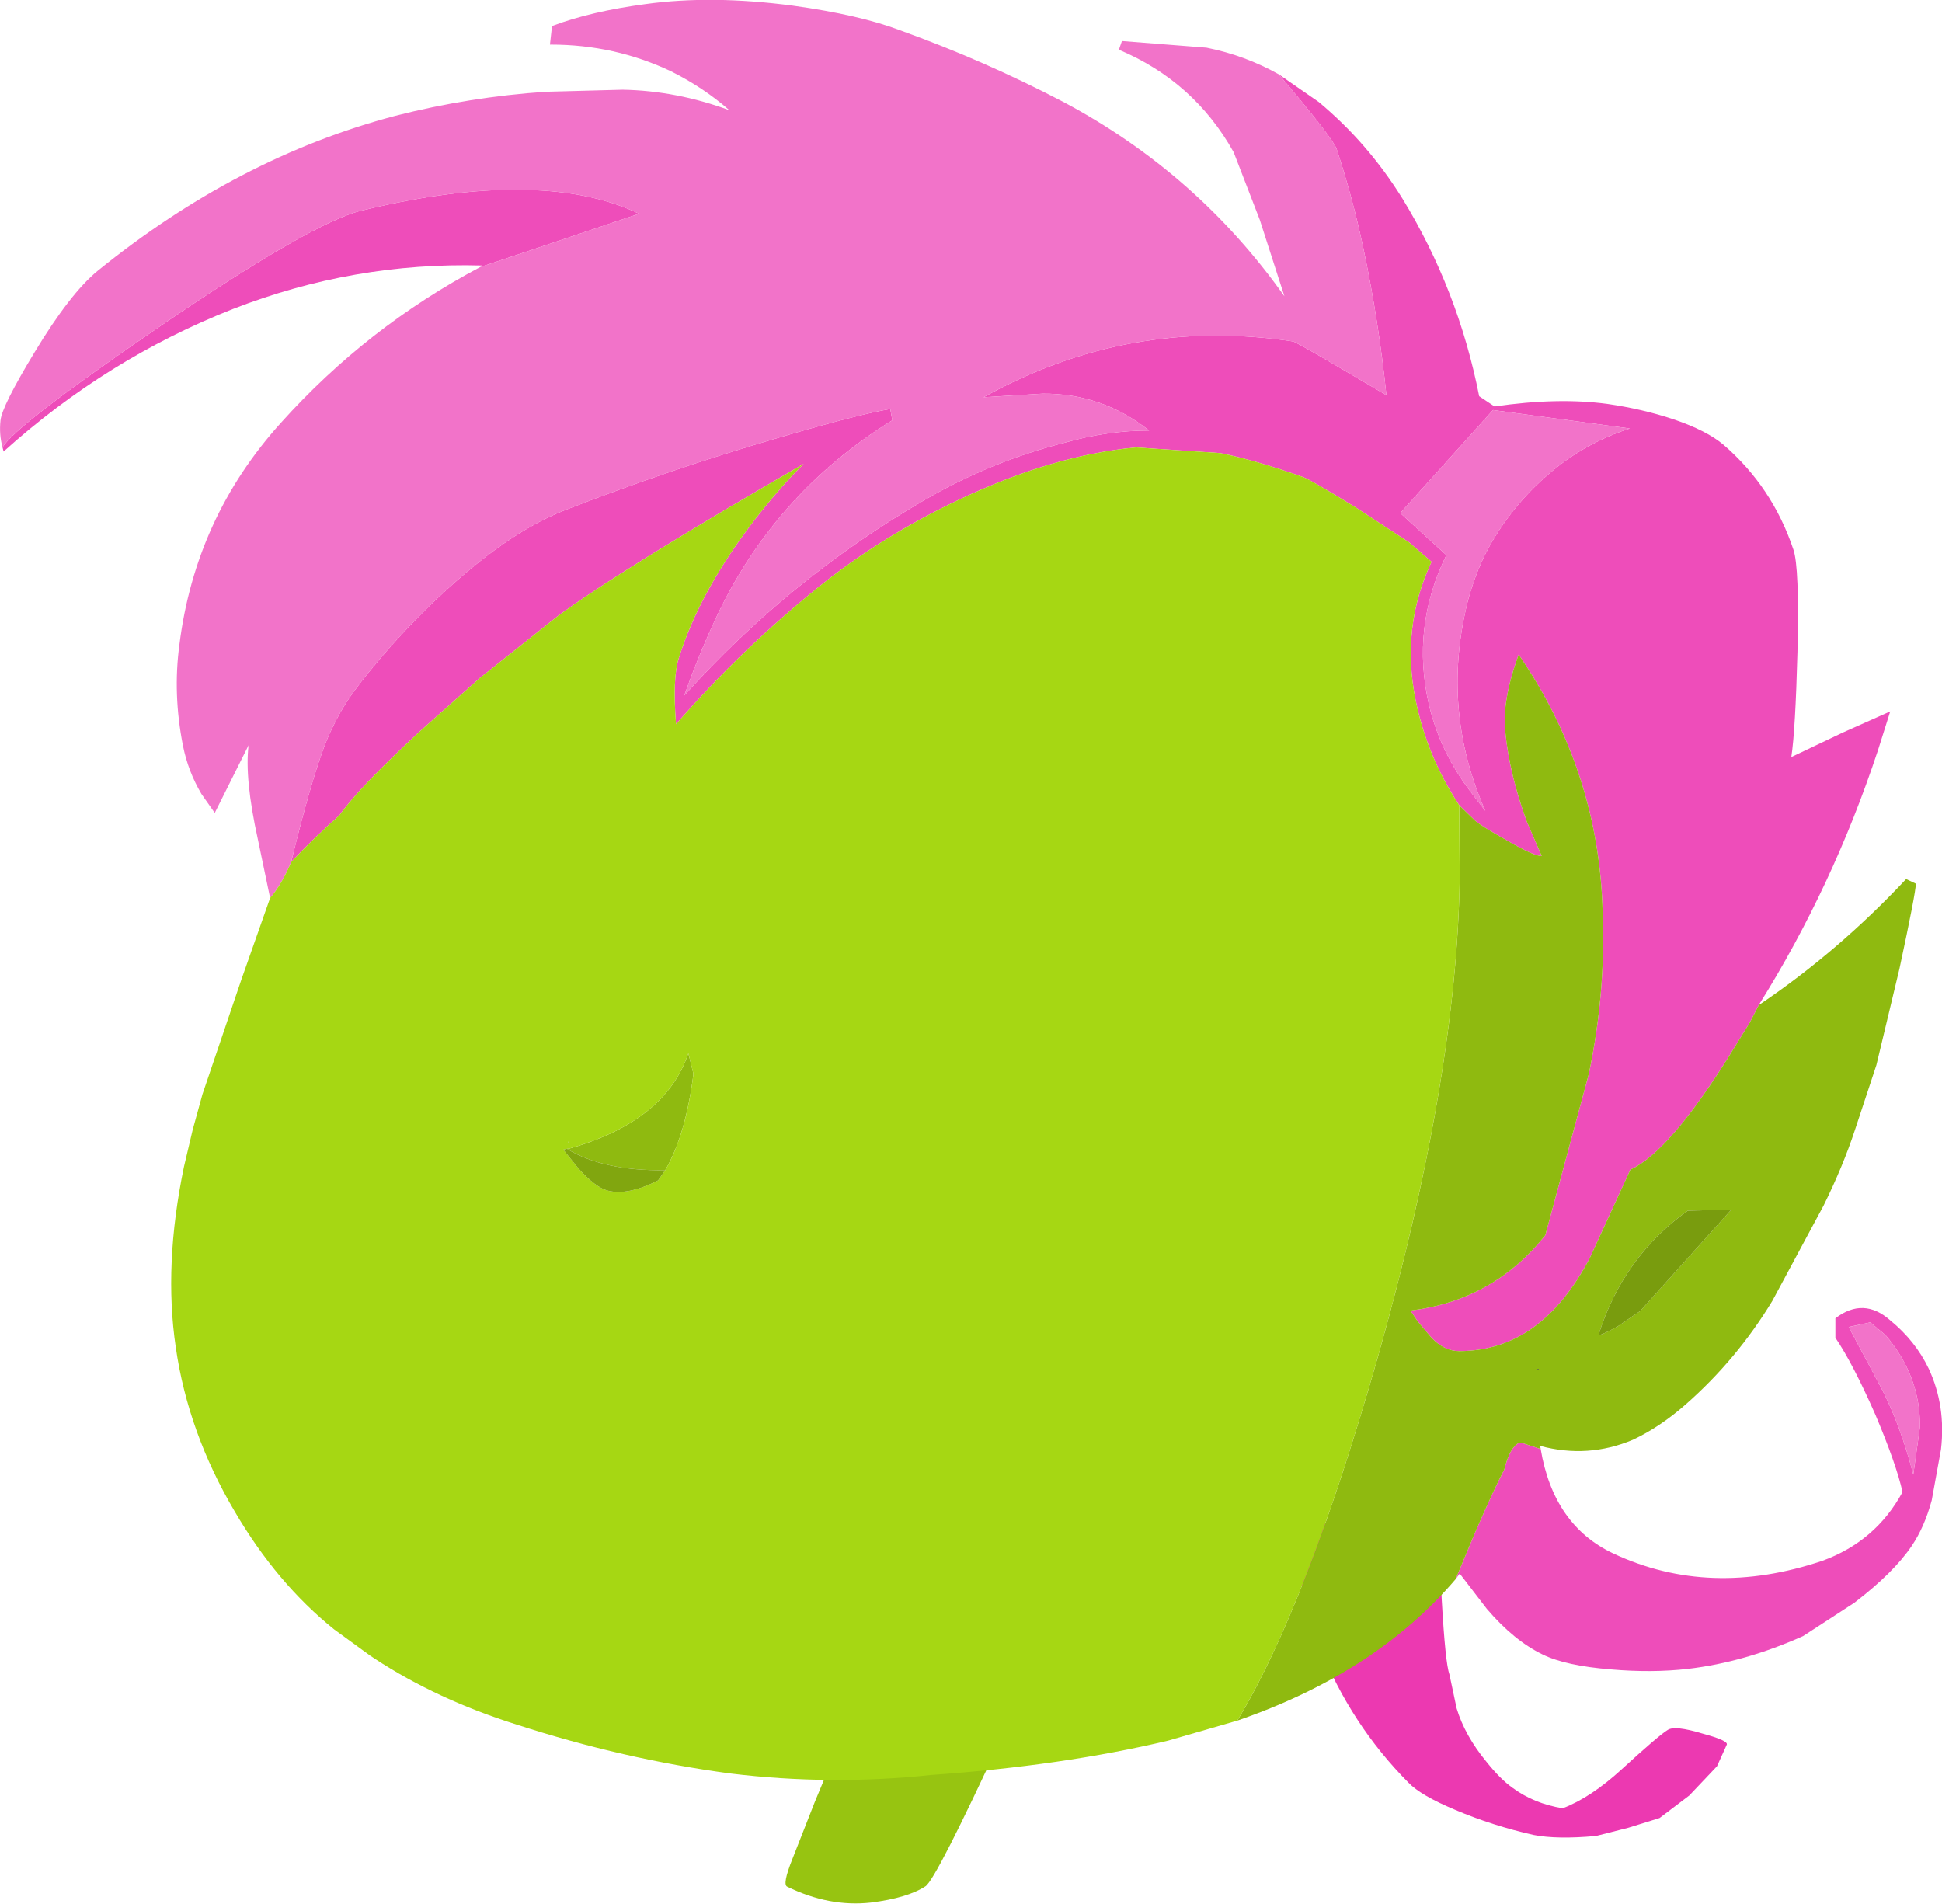
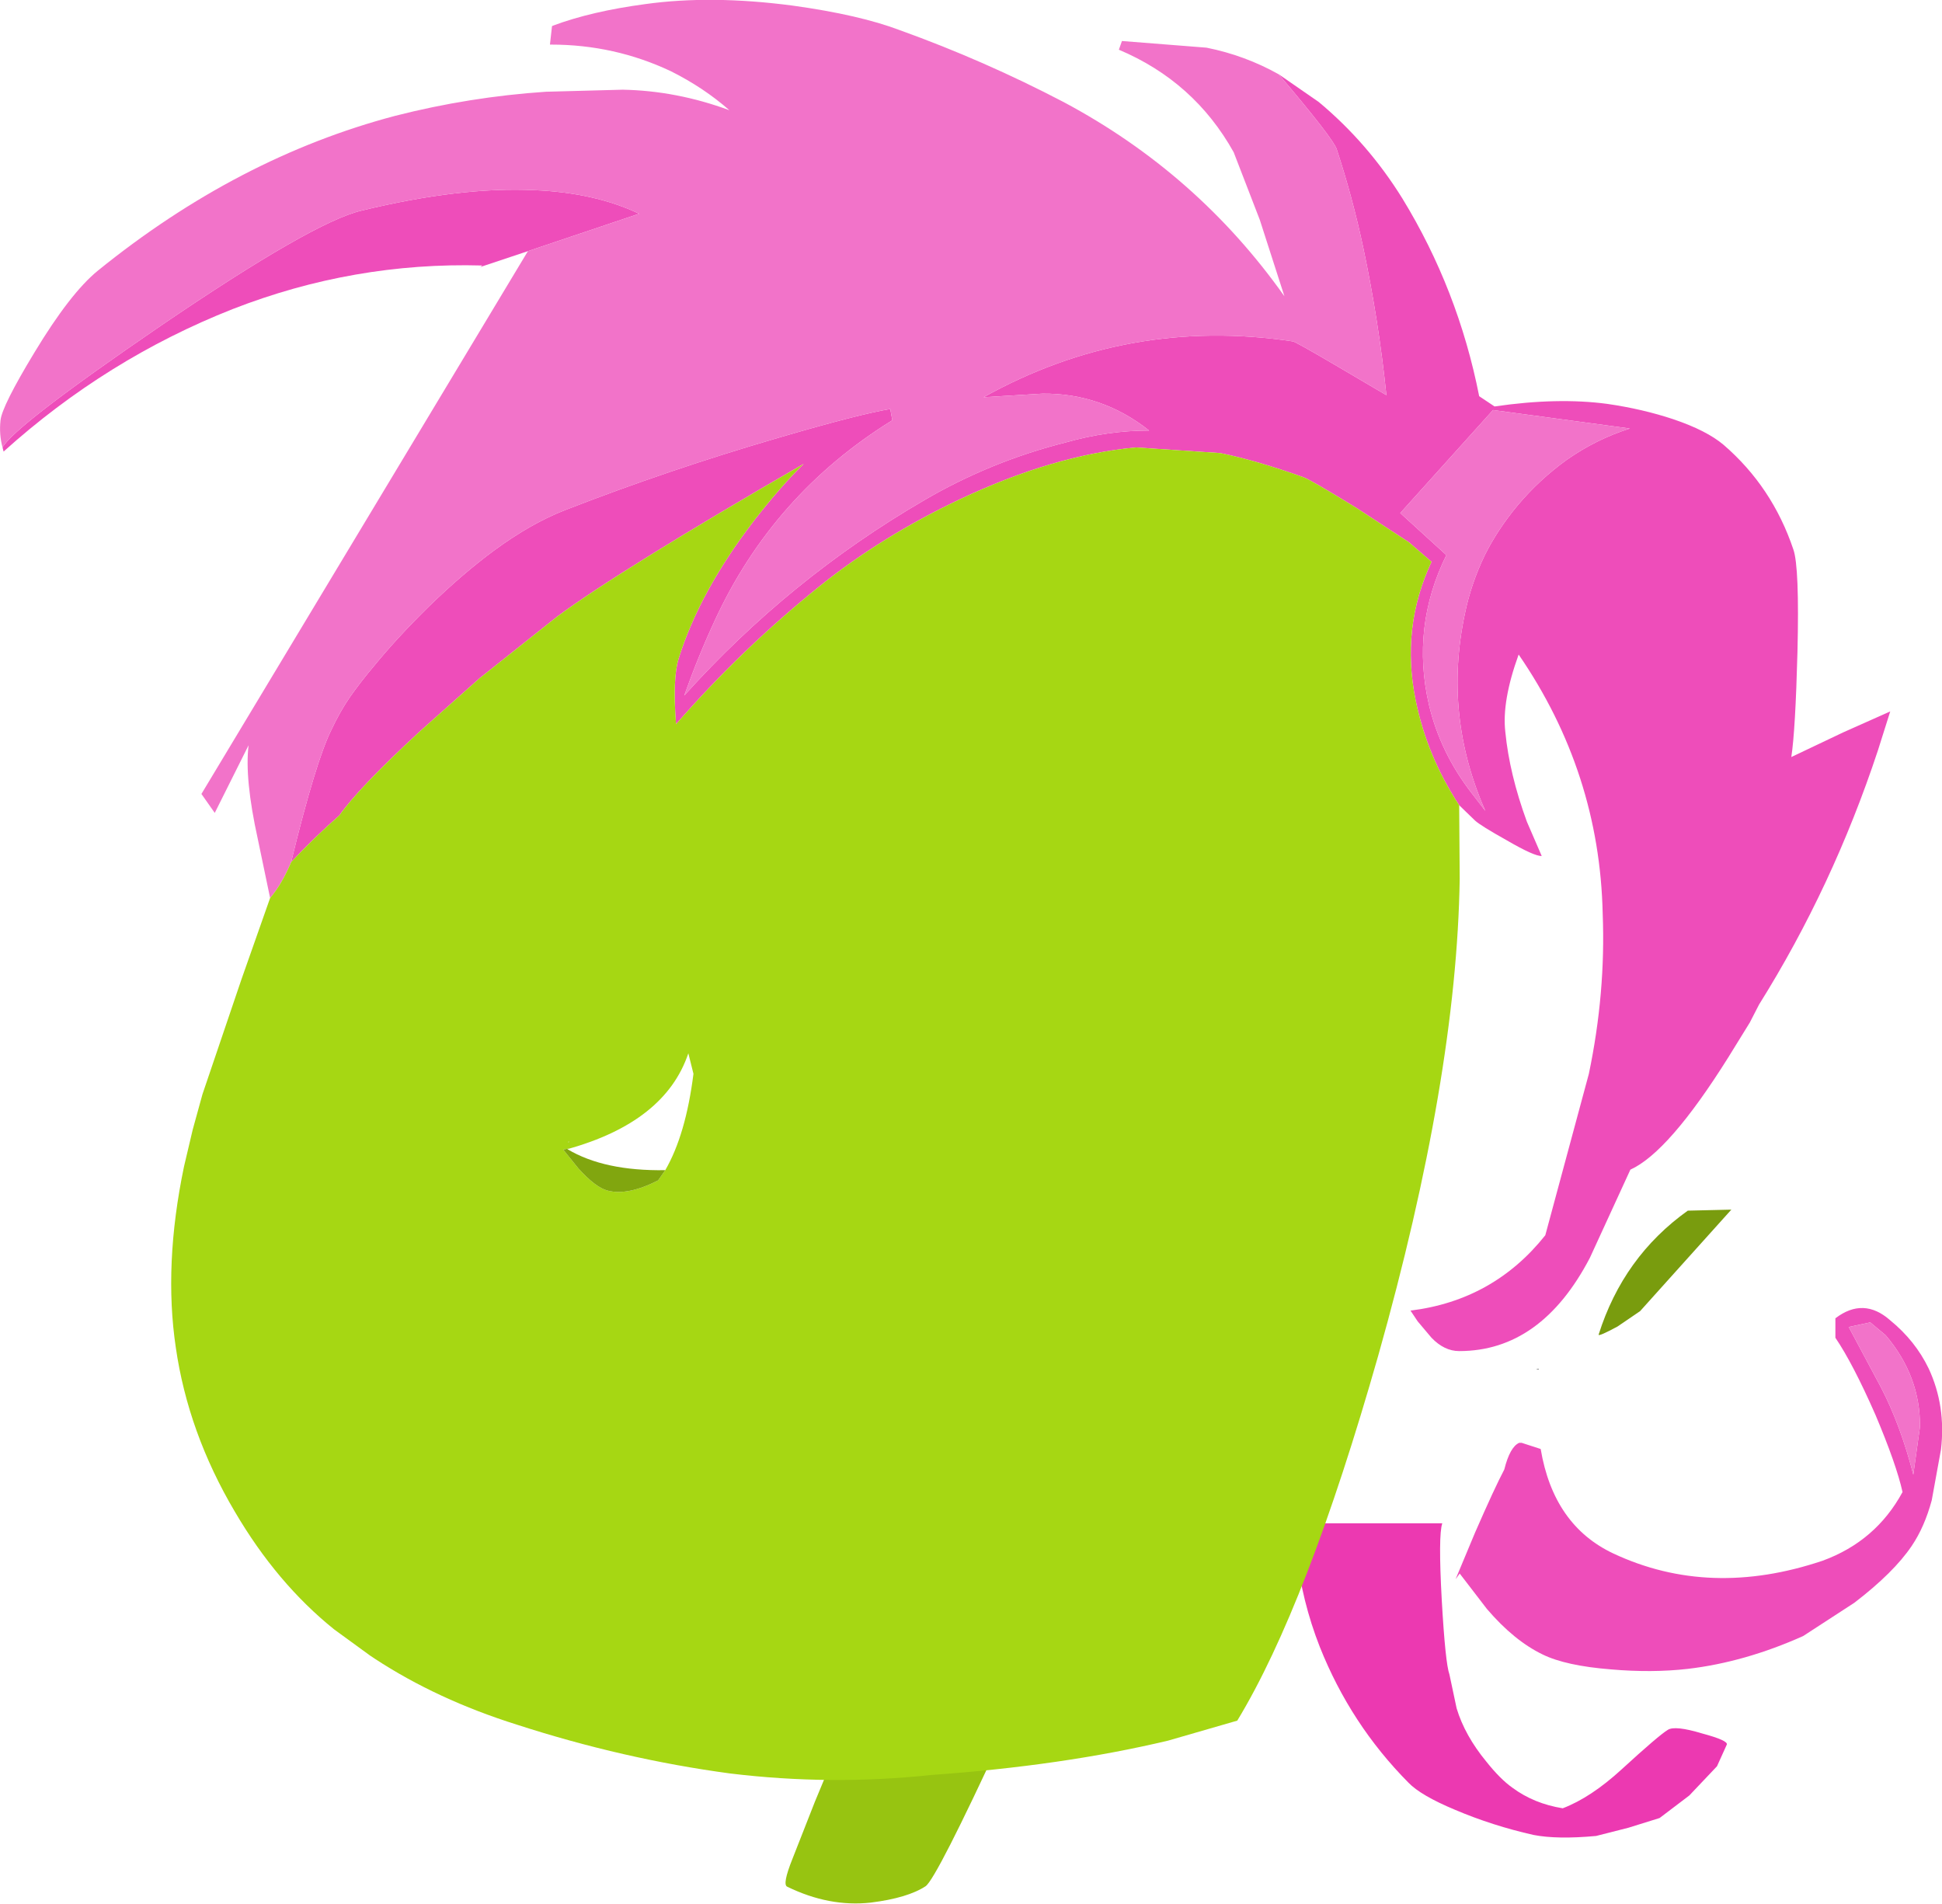
<svg xmlns="http://www.w3.org/2000/svg" height="185.7px" width="189.45px">
  <g transform="matrix(1.0, 0.0, 0.0, 1.0, -0.1, 0.0)">
    <path d="M77.4 181.35 L79.6 175.75 81.7 170.7 83.4 167.6 Q84.85 165.35 86.9 163.7 90.6 160.9 95.05 161.35 96.7 161.65 97.45 165.5 L97.95 169.2 Q91.45 183.25 90.4 184.0 88.65 185.15 85.05 185.6 81.0 186.05 76.9 184.05 76.4 183.85 77.4 181.35" fill="#97c411" fill-rule="evenodd" stroke="none" />
    <path d="M166.15 169.1 Q168.75 169.8 168.55 170.2 L167.6 172.3 164.9 175.15 162.0 177.35 158.95 178.3 155.8 179.1 Q152.0 179.45 149.7 179.0 145.7 178.1 142.05 176.55 138.7 175.15 137.5 173.9 131.85 168.2 128.85 160.65 127.1 156.2 126.55 151.35 L126.4 148.6 140.8 148.6 Q140.4 149.75 140.75 156.1 141.1 162.25 141.5 163.35 L142.2 166.65 Q143.0 169.3 145.1 171.85 146.45 173.55 147.65 174.4 149.75 175.95 152.55 176.4 155.3 175.35 158.3 172.6 161.9 169.3 162.8 168.75 163.5 168.3 166.15 169.1" fill="#ec39b1" fill-rule="evenodd" stroke="none" />
    <path d="M124.85 7.25 L128.75 9.95 Q133.55 13.95 136.9 19.35 142.35 28.25 144.4 38.65 L145.9 39.65 Q152.05 38.75 156.9 39.4 160.35 39.9 163.35 40.9 166.6 42.0 168.25 43.4 173.0 47.5 175.05 53.6 175.65 55.3 175.45 63.6 175.25 71.25 174.85 73.85 L179.9 71.45 184.5 69.4 183.3 73.2 Q178.9 86.5 171.7 98.0 L170.8 99.75 168.7 103.15 Q162.9 112.4 159.15 114.1 L155.2 122.7 Q150.45 131.8 142.45 131.8 141.0 131.8 139.75 130.5 L138.4 128.9 137.7 127.85 Q145.8 126.85 150.85 120.5 L155.1 104.75 Q156.75 96.85 156.45 89.15 156.15 75.35 148.25 63.85 146.6 68.4 146.95 71.4 147.35 75.5 149.05 80.15 L150.5 83.5 Q149.8 83.55 147.05 81.95 144.55 80.55 144.0 80.05 L142.45 78.55 Q139.3 73.75 138.2 68.3 136.75 61.2 139.75 54.8 L137.55 52.9 132.35 49.5 Q127.95 46.8 127.25 46.55 122.6 44.9 119.15 44.2 L110.9 43.65 Q102.85 44.4 93.75 48.7 86.15 52.3 80.1 57.15 72.45 63.3 66.05 70.65 65.7 66.2 66.3 64.25 68.35 57.7 73.65 50.8 76.3 47.4 78.5 45.25 60.6 55.6 54.45 60.15 L46.9 66.15 42.4 70.15 41.0 71.4 Q35.1 76.85 33.2 79.55 30.8 81.65 28.5 84.1 30.9 74.25 32.45 71.15 33.25 69.45 34.2 68.05 35.25 66.55 36.6 64.95 38.85 62.2 41.95 59.15 45.25 55.95 48.3 53.7 51.9 51.05 55.25 49.75 65.4 45.8 76.05 42.7 83.9 40.4 86.95 39.9 L87.15 41.0 Q75.5 48.2 69.8 60.6 68.2 64.05 66.85 67.85 77.1 56.45 90.25 48.8 96.75 45.0 104.1 43.15 108.15 42.0 112.2 42.0 107.6 38.35 101.8 38.4 L96.05 38.75 Q110.15 30.9 126.2 33.3 126.35 33.25 130.85 35.9 L135.35 38.55 Q134.6 31.3 133.1 24.2 132.05 19.25 130.5 14.55 130.15 13.5 124.85 7.25 M150.4 141.35 Q151.65 148.8 157.5 151.55 166.9 155.95 177.9 152.25 183.1 150.35 185.7 145.55 185.1 142.85 183.05 138.0 180.85 133.0 179.15 130.5 L179.15 128.6 Q181.9 126.5 184.5 128.8 186.95 130.8 188.25 133.5 189.95 137.15 189.45 141.4 L188.55 146.35 Q187.85 148.95 186.6 150.8 184.85 153.4 181.0 156.35 L176.0 159.6 Q170.3 162.15 164.75 162.8 161.25 163.2 157.25 162.85 152.85 162.5 150.6 161.4 147.8 160.05 145.15 156.95 L142.5 153.5 142.1 154.05 144.0 149.5 Q145.9 145.15 146.85 143.35 147.4 141.15 148.3 140.75 L148.55 140.75 150.4 141.35 M46.95 26.05 L47.15 25.9 Q34.6 25.55 22.8 30.15 10.5 35.0 0.45 44.05 L0.35 43.65 Q1.5 41.55 15.75 31.8 30.65 21.65 35.35 20.55 45.0 18.2 52.25 18.55 58.15 18.8 62.45 20.85 L51.6 24.5 46.95 26.05 M184.05 130.25 L182.55 129.0 180.45 129.45 183.6 135.35 Q185.5 139.0 186.75 143.85 L187.4 139.2 Q187.45 134.25 184.05 130.25 M159.1 41.8 L145.75 40.0 136.7 50.05 141.2 54.15 Q137.75 61.15 139.5 68.75 140.6 73.4 143.65 77.35 L145.0 79.1 Q140.9 69.8 143.0 59.9 143.6 56.95 144.95 54.15 146.2 51.65 148.15 49.3 150.25 46.8 152.95 44.85 155.8 42.85 159.1 41.8" fill="#ee4dba" fill-rule="evenodd" stroke="none" />
-     <path d="M142.45 78.55 L144.0 80.05 Q144.55 80.55 147.05 81.95 149.8 83.55 150.5 83.5 L149.05 80.15 Q147.35 75.5 146.95 71.4 146.6 68.4 148.25 63.85 156.15 75.35 156.45 89.15 156.75 96.85 155.1 104.75 L150.85 120.5 Q145.8 126.85 137.7 127.85 L138.4 128.9 139.75 130.5 Q141.0 131.8 142.45 131.8 150.45 131.8 155.2 122.7 L159.15 114.1 Q162.9 112.4 168.7 103.15 L170.8 99.75 171.7 98.0 171.75 98.0 Q179.45 92.8 186.05 85.75 L187.0 86.2 Q187.0 87.05 185.4 94.5 L183.15 103.9 181.05 110.25 Q179.9 113.75 178.0 117.6 L173.0 126.9 Q169.55 132.6 164.55 137.0 162.05 139.2 159.4 140.45 155.0 142.3 150.35 141.05 L150.4 141.35 148.55 140.75 148.3 140.75 Q147.4 141.15 146.85 143.35 145.9 145.15 144.0 149.5 L142.1 154.05 Q134.3 163.2 120.8 167.85 127.6 156.65 134.55 132.25 142.2 105.15 142.5 85.75 L142.45 78.55 M169.0 118.0 L164.75 118.1 Q158.45 122.6 156.05 130.2 156.05 130.4 157.9 129.4 L160.1 127.9 169.0 118.0 M55.45 112.1 Q65.0 109.45 67.25 102.75 L67.75 104.75 Q67.0 110.7 65.0 114.15 59.05 114.25 55.45 112.1 M150.2 133.6 L150.2 133.55 149.95 133.55 150.2 133.6" fill="#8fba10" fill-rule="evenodd" stroke="none" />
    <path d="M169.0 118.0 L160.1 127.9 157.9 129.4 Q156.05 130.4 156.05 130.2 158.45 122.6 164.75 118.1 L169.0 118.0 M55.5 111.4 L55.65 111.35 55.55 111.45 55.5 111.4" fill="#799c0e" fill-rule="evenodd" stroke="none" />
-     <path d="M124.85 7.25 Q130.15 13.5 130.5 14.55 132.05 19.25 133.1 24.2 134.6 31.3 135.35 38.55 L130.85 35.9 Q126.35 33.25 126.2 33.3 110.15 30.9 96.05 38.75 L101.8 38.4 Q107.6 38.35 112.2 42.0 108.15 42.0 104.1 43.15 96.75 45.0 90.25 48.8 77.1 56.45 66.85 67.85 68.2 64.05 69.8 60.6 75.5 48.2 87.15 41.0 L86.95 39.9 Q83.9 40.4 76.05 42.7 65.4 45.8 55.25 49.75 51.9 51.05 48.3 53.7 45.25 55.95 41.95 59.15 38.85 62.2 36.6 64.95 35.25 66.55 34.2 68.05 33.25 69.45 32.45 71.15 30.9 74.25 28.5 84.1 27.6 86.25 26.45 87.6 L25.25 81.85 Q23.95 75.95 24.35 72.7 L21.05 79.3 19.75 77.45 Q18.45 75.25 17.95 72.75 16.95 67.7 17.6 62.9 19.15 50.5 27.5 41.25 35.9 31.9 46.95 26.05 L51.6 24.5 62.45 20.85 Q58.15 18.8 52.25 18.55 45.0 18.2 35.35 20.55 30.65 21.65 15.75 31.8 1.5 41.55 0.35 43.65 0.0 42.4 0.15 41.0 0.3 39.6 3.45 34.4 6.95 28.6 9.65 26.4 23.3 15.35 38.65 11.3 45.9 9.45 53.35 8.95 L60.85 8.75 Q66.1 8.85 71.25 10.75 68.75 8.55 65.55 6.95 60.05 4.35 53.85 4.35 L53.75 4.35 53.95 2.55 54.05 2.5 Q57.8 1.1 63.05 0.4 69.5 -0.5 77.45 0.55 83.95 1.45 87.9 2.95 96.1 5.9 103.85 9.95 116.9 16.9 125.4 28.9 L123.0 21.45 120.45 14.85 Q116.6 7.95 109.25 4.85 L109.55 4.0 117.8 4.65 Q121.55 5.4 124.85 7.25 M184.05 130.25 Q187.45 134.25 187.4 139.2 L186.75 143.85 Q185.5 139.0 183.6 135.35 L180.45 129.45 182.55 129.0 184.05 130.25 M159.1 41.8 Q155.8 42.85 152.95 44.85 150.25 46.8 148.15 49.3 146.2 51.65 144.95 54.15 143.6 56.95 143.0 59.9 140.9 69.8 145.0 79.1 L143.65 77.35 Q140.6 73.4 139.5 68.75 137.75 61.15 141.2 54.15 L136.7 50.05 145.75 40.0 159.1 41.8" fill="#f273c9" fill-rule="evenodd" stroke="none" />
+     <path d="M124.85 7.25 Q130.15 13.5 130.5 14.55 132.05 19.25 133.1 24.2 134.6 31.3 135.35 38.55 L130.85 35.9 Q126.35 33.25 126.2 33.3 110.15 30.9 96.05 38.75 L101.8 38.4 Q107.6 38.35 112.2 42.0 108.15 42.0 104.1 43.15 96.75 45.0 90.25 48.8 77.1 56.45 66.85 67.85 68.2 64.05 69.8 60.6 75.5 48.2 87.15 41.0 L86.95 39.9 Q83.9 40.4 76.05 42.7 65.4 45.8 55.25 49.75 51.9 51.05 48.3 53.7 45.25 55.95 41.95 59.15 38.85 62.2 36.6 64.95 35.25 66.55 34.2 68.05 33.25 69.45 32.45 71.15 30.9 74.25 28.5 84.1 27.6 86.25 26.45 87.6 L25.25 81.85 Q23.95 75.95 24.35 72.7 L21.05 79.3 19.75 77.45 L51.6 24.5 62.45 20.85 Q58.15 18.8 52.25 18.55 45.0 18.2 35.35 20.55 30.65 21.65 15.75 31.8 1.5 41.55 0.35 43.65 0.0 42.4 0.15 41.0 0.3 39.6 3.45 34.4 6.95 28.6 9.65 26.4 23.3 15.35 38.65 11.3 45.9 9.45 53.35 8.95 L60.85 8.75 Q66.1 8.85 71.25 10.75 68.75 8.55 65.55 6.95 60.05 4.35 53.85 4.35 L53.75 4.35 53.95 2.55 54.05 2.5 Q57.8 1.1 63.05 0.4 69.5 -0.5 77.45 0.55 83.95 1.45 87.9 2.95 96.1 5.9 103.85 9.95 116.9 16.9 125.4 28.9 L123.0 21.45 120.45 14.85 Q116.6 7.95 109.25 4.85 L109.55 4.0 117.8 4.65 Q121.55 5.4 124.85 7.25 M184.05 130.25 Q187.45 134.25 187.4 139.2 L186.75 143.85 Q185.5 139.0 183.6 135.35 L180.45 129.45 182.55 129.0 184.05 130.25 M159.1 41.8 Q155.8 42.85 152.95 44.85 150.25 46.8 148.15 49.3 146.2 51.65 144.95 54.15 143.6 56.95 143.0 59.9 140.9 69.8 145.0 79.1 L143.65 77.35 Q140.6 73.4 139.5 68.75 137.75 61.15 141.2 54.15 L136.7 50.05 145.75 40.0 159.1 41.8" fill="#f273c9" fill-rule="evenodd" stroke="none" />
    <path d="M28.5 84.1 Q30.8 81.65 33.2 79.55 35.1 76.85 41.0 71.4 L42.4 70.15 46.9 66.15 54.45 60.15 Q60.6 55.6 78.5 45.25 76.3 47.4 73.65 50.8 68.35 57.7 66.3 64.25 65.7 66.2 66.05 70.65 72.45 63.3 80.1 57.15 86.15 52.3 93.75 48.7 102.85 44.4 110.9 43.65 L119.15 44.2 Q122.6 44.9 127.25 46.55 127.95 46.8 132.35 49.5 L137.55 52.9 139.75 54.8 Q136.75 61.2 138.2 68.3 139.3 73.75 142.45 78.55 L142.5 85.75 Q142.2 105.15 134.55 132.25 127.6 156.65 120.8 167.85 L114.05 169.8 Q103.75 172.25 90.95 173.15 81.15 174.2 71.3 173.0 60.9 171.6 50.55 168.25 42.75 165.8 36.65 161.8 L36.2 161.5 32.7 158.95 Q27.1 154.45 23.0 147.45 18.45 139.75 17.25 131.45 16.05 123.4 18.05 113.8 L18.9 110.2 19.85 106.75 23.65 95.55 26.45 87.6 Q27.6 86.25 28.5 84.1 M55.45 112.1 Q55.85 111.95 55.05 112.15 L56.5 113.95 Q58.2 115.85 59.4 116.15 61.35 116.65 64.3 115.15 L65.0 114.15 Q67.0 110.7 67.75 104.75 L67.25 102.75 Q65.0 109.45 55.45 112.1 M55.5 111.4 L55.55 111.45 55.65 111.35 55.5 111.4" fill="#a6d713" fill-rule="evenodd" stroke="none" />
    <path d="M65.0 114.15 L64.3 115.15 Q61.35 116.65 59.4 116.15 58.2 115.85 56.5 113.95 L55.05 112.15 Q55.85 111.95 55.45 112.1 59.05 114.25 65.0 114.15" fill="#81a60f" fill-rule="evenodd" stroke="none" />
    <path d="M150.2 133.6 L149.95 133.55 150.2 133.55 150.2 133.6" fill="#000000" fill-rule="evenodd" stroke="none" />
  </g>
</svg>